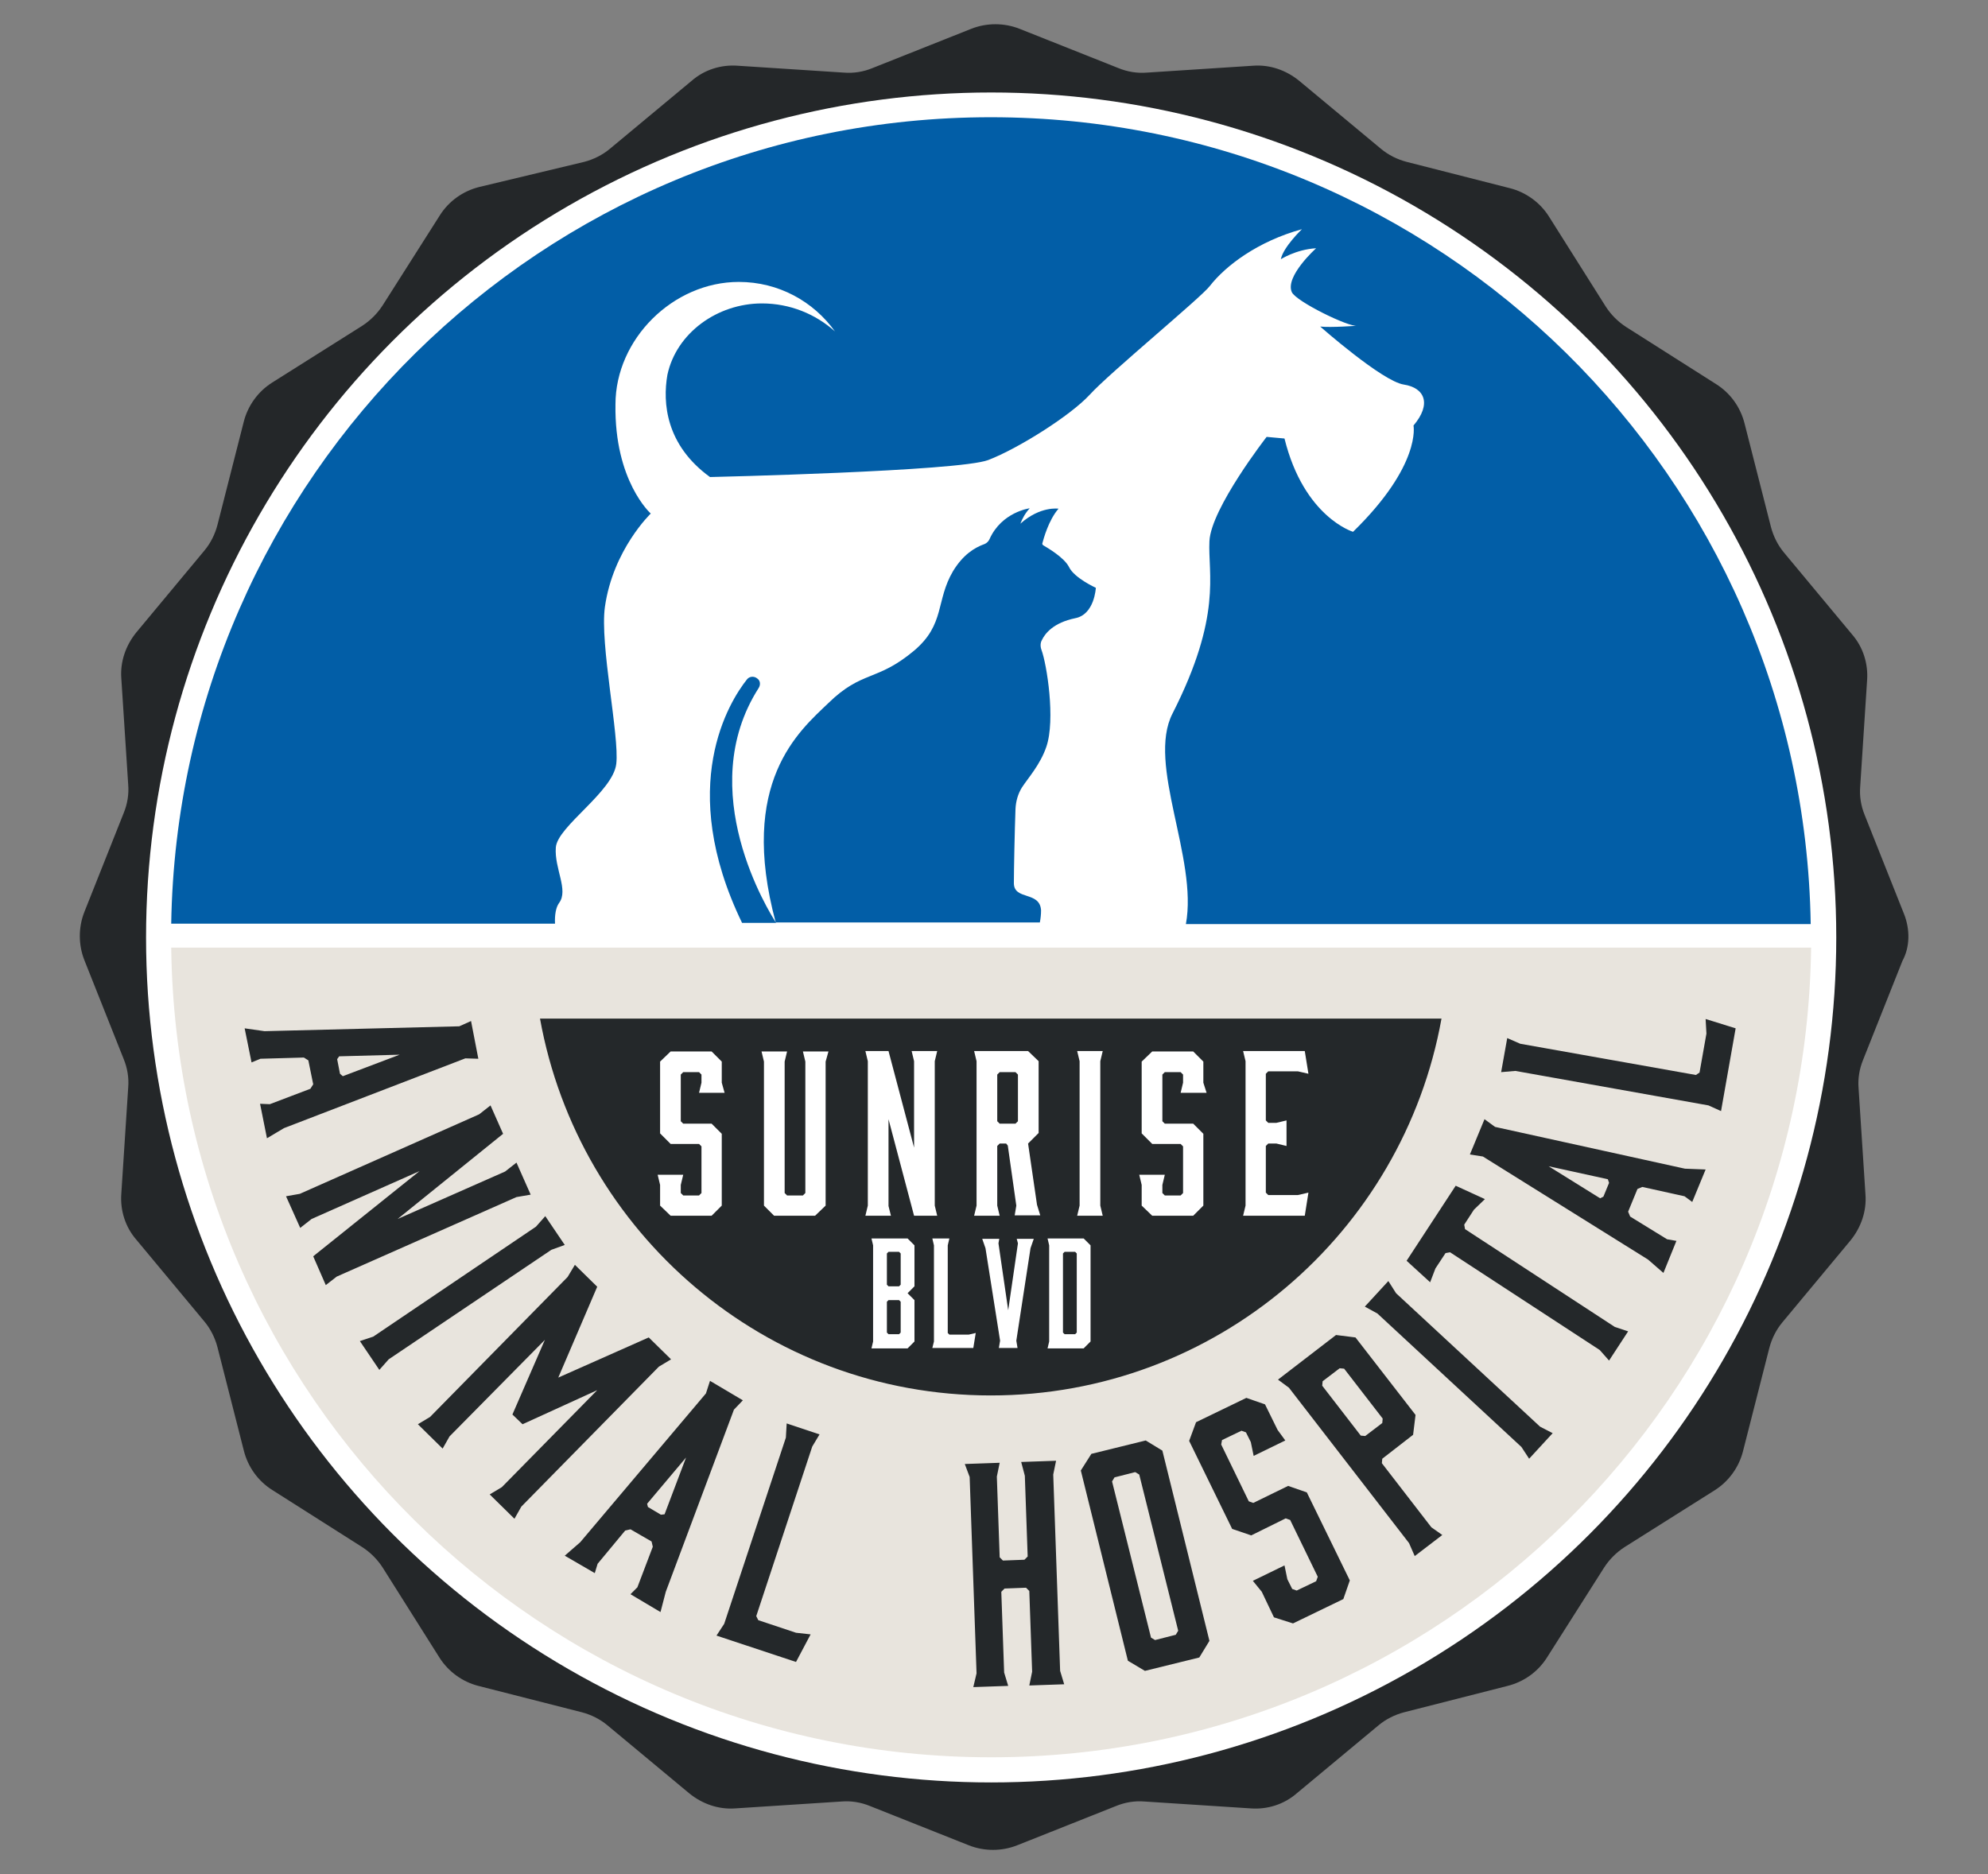
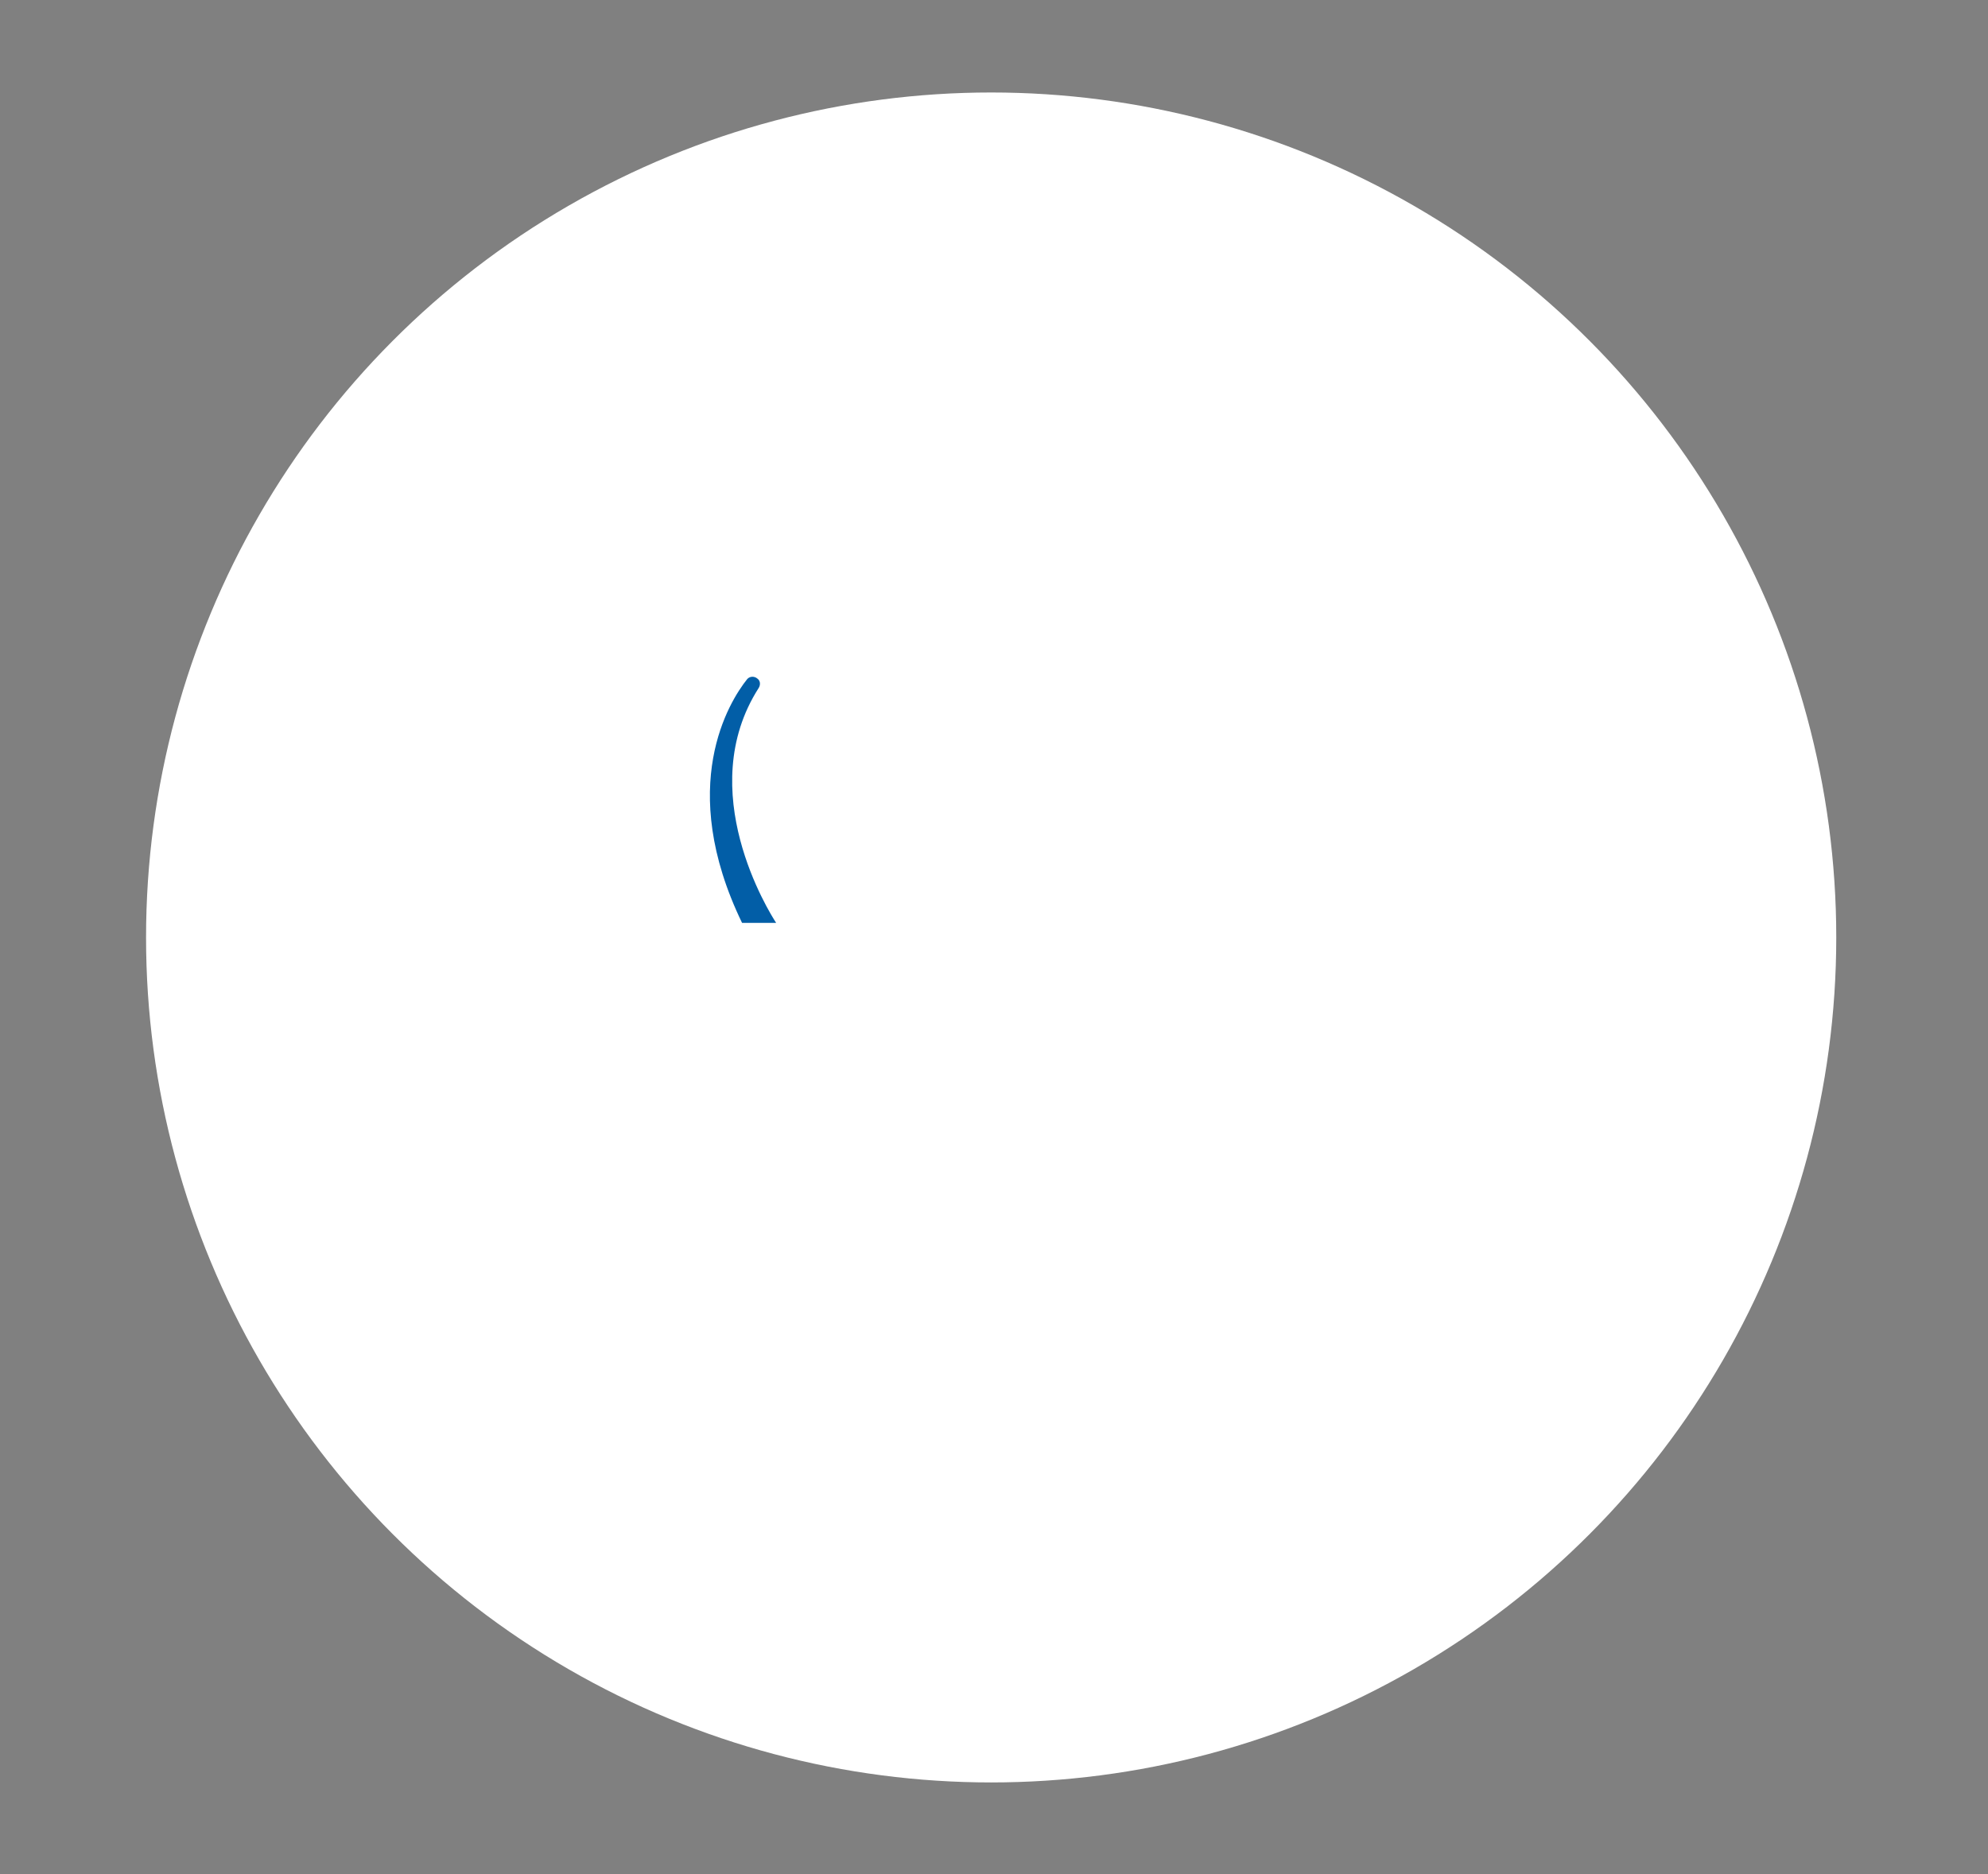
<svg xmlns="http://www.w3.org/2000/svg" xml:space="preserve" id="Layer_1" x="0" y="0" style="enable-background:new 0 0 490 462" version="1.1" viewBox="0 0 490 462">
  <rect x="0" y="0" width="490" height="462" fill="#808080" stroke="none" />
  <style>.st1{fill:#fff}.st3{fill:#24282a}.st4{fill:#025ea7}</style>
-   <path d="m469.3 225.3-9.7-24.4c-.9-2.2-1.3-4.6-1.1-7l1.7-26.2c.3-4.1-1-8.2-3.7-11.3l-16.8-20.2c-1.5-1.8-2.6-4-3.2-6.3l-6.5-25.5c-1-4-3.5-7.5-7-9.7l-22.2-14.1c-2-1.3-3.7-3-5-5l-14-22.2c-2.2-3.5-5.7-6-9.6-7l-25.5-6.5c-2.3-.6-4.5-1.7-6.3-3.2l-20.2-16.8c-3.2-2.6-7.2-4-11.3-3.7l-26.2 1.7c-2.4.2-4.8-.2-7-1.1l-24.4-9.7c-3.8-1.5-8.1-1.5-11.9 0L215 16.8c-2.2.9-4.6 1.3-7 1.1l-26.2-1.7c-4.1-.3-8.2 1-11.3 3.7l-20.2 16.8c-1.8 1.5-4 2.6-6.3 3.2l-25.9 6.2c-4 1-7.5 3.5-9.7 7L94.3 75.3c-1.3 2-3 3.7-5 5l-22.2 14c-3.5 2.2-6 5.7-7 9.6l-6.5 25.5c-.6 2.3-1.7 4.5-3.2 6.3l-16.8 20.2c-2.6 3.2-4 7.2-3.7 11.3l1.7 26.2c.2 2.4-.2 4.8-1.1 7l-9.7 24.4c-1.5 3.8-1.5 8.1 0 11.9l9.7 24.4c.9 2.2 1.3 4.6 1.1 7l-1.7 26.2c-.3 4.1 1 8.2 3.7 11.3l16.8 20.2c1.5 1.8 2.6 4 3.2 6.3l6.5 25.5c1 4 3.5 7.5 7 9.7l22.2 14.1c2 1.3 3.7 3 5 5l14 22.2c2.2 3.5 5.7 6 9.6 7l25.5 6.5c2.3.6 4.5 1.7 6.3 3.2l20.2 16.8c3.2 2.6 7.2 4 11.3 3.7l26.2-1.7c2.4-.2 4.8.2 7 1.1l24.4 9.7c3.8 1.5 8.1 1.5 11.9 0l24.4-9.7c2.2-.9 4.6-1.3 7-1.1l26.2 1.7c4.1.3 8.2-1 11.3-3.7l20.2-16.8c1.8-1.5 4-2.6 6.3-3.2l25.5-6.5c4-1 7.5-3.5 9.7-7l14.1-22.2c1.3-2 3-3.7 5-5l22.2-14c3.5-2.2 6-5.7 7-9.6l6.5-25.5c.6-2.3 1.7-4.5 3.2-6.3l16.8-20.2c2.6-3.2 4-7.2 3.7-11.3l-1.7-26.2c-.2-2.4.2-4.8 1.1-7l9.7-24.4c1.9-3.5 1.9-7.8.4-11.6z" style="fill:#242729" />
  <circle cx="244.3" cy="231.1" r="208.3" class="st1" />
-   <path d="M42.2 233.6c1.4 110.5 91.3 199.6 202.1 199.6S445 344.1 446.4 233.6H42.2z" style="fill:#e8e4dd" />
-   <path d="m65.8 280.6-1.7-8.5 2.4.1 10-3.8.7-1.1-1.2-5.9-1.1-.7-10.7.3-2.2.9-1.7-8.4 4.9.7 48-1.2 2.9-1.3 1.8 9.3-3.2-.1L70 278.1l-4.2 2.5zm17.3-19.5.7 3.6.7.6 14-5.3-14.9.4-.5.7zM74 302.7l-3.5-7.8 3.4-.6 44.2-19.6 2.8-2.2 3.1 7-26 21 26.5-11.7 2.8-2.2 3.5 7.9-3.5.6L83 314.7l-2.7 2.1-3.1-7.1 26.2-21-26.6 11.8-2.8 2.2zM93.5 337.7l-4.8-7.1 3.3-1.1 40.1-27.1 2.3-2.6 4.8 7.1-3.3 1.2-40.1 27-2.3 2.6zM128.8 351.1l-2.5-2.4 8-18.4-23.5 23.8-1.7 3-6.1-6 3-1.8 33.9-34.5 1.8-3 5.5 5.4-9.6 22.4 22.3-9.9 5.5 5.4-3 1.8-33.9 34.5-1.7 3-6.1-6 3-1.8 23.5-23.9-18.4 8.4zM162.8 397.4l-7.4-4.4 1.7-1.7 3.8-10-.3-1.3-5.2-3-1.3.3-6.8 8.2-.7 2.3-7.4-4.3 3.8-3.3 31-36.7 1-3.1 8.1 4.8-2.2 2.3-16.8 44.9-1.3 5zm-3.1-25.9 3.2 1.9.9-.1 5.3-14-9.6 11.4.2.8zM196.2 409.7l-19.6-6.5 1.9-2.9 15.2-45.9.2-3.5 8.1 2.7-1.8 3-13.8 41.8.5 1 9.3 3.1 3.6.4-3.6 6.8zM237.8 360.9l8.6-.3-.7 3.4.7 19.9.8.8 5.3-.2.8-.8-.7-19.9-.9-3.4 8.6-.3-.7 3.4 1.7 48.4 1 3.3-8.6.3.7-3.4-.7-19.9-.8-.8-5.3.2-.8.8.7 19.9 1 3.3-8.6.3.8-3.4-1.7-48.4-1.2-3.2zM286.5 357.6l11.6 46.9-2.5 4.1-13.4 3.3-4.2-2.5-11.6-46.9 2.6-4.1 13.4-3.3 4.1 2.5zm-6.7 5.3-5.1 1.3-.6 1 9.6 38.5 1 .6 5.1-1.3.6-1-9.6-38.5-1-.6zM316.8 355.1l-7.8 3.8-.7-3.4-1.2-2.4-1.1-.4-4.8 2.3-.2 1.1 6.8 14 1.1.4 8.6-4.2 4.6 1.6 10.6 21.7-1.6 4.6-12.4 6-4.7-1.5-3-6.3-2.2-2.7 7.8-3.8.7 3.4 1.2 2.4 1.1.4 4.8-2.3.4-1.1-6.8-14-1.1-.4-8.5 4.2-4.7-1.6-10.6-21.7 1.7-4.6 12.4-6 4.6 1.6 3.1 6.3 1.9 2.6zM355.5 378.4l-6.8 5.2-1.4-3.2-29.6-38.3-2.7-2 14.3-11 4.8.6 14.8 19.1-.6 4.9-7.6 5.9-.1 1.1 12.2 15.8 2.7 1.9zm-19-24.4 4.2-3.2.1-1.1-9.5-12.3-1.1-.1-4.2 3.2-.1 1.1 9.5 12.3 1.1.1zM382.7 353.3l-5.8 6.3-1.9-2.9-35.5-32.9-3.1-1.7 5.8-6.3 1.9 3 35.5 32.9 3.1 1.6zM366 295.6l-2.7 2.6-2.4 3.7.2 1.1 36.9 24.1 3.3 1.1-4.7 7.2-2.3-2.6-36.9-24.1-1.1.2-2.5 3.8-1.3 3.4-5.8-5.3 12.1-18.5 7.2 3.3zM420.4 288.3l-3.3 8-1.9-1.4-10.4-2.3-1.2.5-2.3 5.6.5 1.2 9.1 5.6 2.3.4-3.2 7.9-3.8-3.3-40.7-25.4-3.2-.5 3.6-8.7 2.6 1.9 46.8 10.3 5.1.2zm-25.2 6.7 1.4-3.4-.3-.9-14.6-3.2 12.7 7.9.8-.4zM427.8 253.5l-3.6 20.4-3.1-1.4-47.6-8.5-3.5.3 1.5-8.4 3.2 1.4L418 265l.9-.6 1.7-9.6-.2-3.6 7.4 2.3zM133.1 251.1c9.5 52.8 55.6 92.9 111.1 92.9s101.6-40.1 111.1-92.9H133.1z" class="st3" />
  <path d="M178.6 269.4h-6.3l.6-2.5v-2l-.6-.6h-3.9l-.6.6v11.5l.6.6h7l2.5 2.5v17.7l-2.5 2.5h-10.1l-2.6-2.5v-5.1l-.6-2.5h6.3l-.6 2.5v2l.6.6h3.9l.6-.6v-11.5l-.6-.6h-7l-2.6-2.6v-17.7l2.6-2.5h10.1l2.5 2.5v5.2l.7 2.5zM203.5 261.7v35.5l-2.6 2.5h-10.1l-2.5-2.5v-35.5l-.6-2.5h6.3l-.6 2.5v32.4l.6.6h3.9l.6-.6v-32.4l-.6-2.5h6.3l-.7 2.5zM219.6 299.7h-6.3l.6-2.5v-35.6l-.6-2.5h5.7l6.3 23.8v-21.3l-.6-2.5h6.3l-.6 2.5v35.6l.6 2.5h-5.7l-6.3-23.8v21.4l.6 2.4zM240.1 299.7l.6-2.5v-35.6l-.6-2.5h13.3l2.6 2.5v17.7l-2.6 2.6 2.2 15.1.8 2.6h-6.3l.4-2.4-2.1-14.8-.4-.5h-1.6l-.6.6v14.7l.6 2.5h-6.3zm10.2-22.7.6-.6v-11.5l-.6-.6h-3.9l-.6.6v11.5l.6.6h3.9zM271.8 299.7h-6.3l.6-2.5v-35.6l-.6-2.5h6.3l-.6 2.5v35.6l.6 2.5zM297.4 269.4H291l.6-2.5v-2l-.6-.6h-3.9l-.6.6v11.5l.6.6h7l2.5 2.5v17.7l-2.5 2.5H284l-2.6-2.5v-5.1l-.6-2.5h6.3l-.6 2.5v2l.6.6h3.9l.6-.6v-11.5l-.6-.6h-7l-2.6-2.6v-17.7l2.6-2.5h10.1l2.5 2.5v5.2l.8 2.5zM306.4 299.7l.6-2.5v-35.6l-.6-2.5h15.2l.9 5.6-2.6-.6h-7.3l-.6.6v11.5l.6.6h2l2.5-.6v6.3l-2.5-.6h-2l-.6.6V294l.6.6h7.3l2.6-.6-.9 5.7h-15.2zM214.8 305.3h8.9l1.7 1.7v10.1l-1.7 1.7 1.7 1.7v10.2l-1.7 1.7h-8.9l.4-1.7V307l-.4-1.7zm3.8 11.4.4.4h2.6l.4-.4V309l-.4-.4H219l-.4.4v7.7zm3 3.8H219l-.4.4v7.6l.4.4h2.6l.4-.4v-7.6l-.4-.4zM239.9 332.3h-10.1l.4-1.6V307l-.4-1.7h4.2l-.4 1.7v21.6l.4.4h4.8l1.7-.4-.6 3.7zM250.5 330.5l.3 1.8h-4.6l.3-1.8-3.6-22.8-.8-2.3h4.2l-.2 1.1 2.4 16.5 2.4-16.5-.3-1.1h4.2l-.8 2.3-3.5 22.8zM258.2 305.3h8.9l1.7 1.7v23.7l-1.7 1.7h-8.9l.4-1.7V307l-.4-1.7zm3.8 23.2.4.4h2.6l.4-.4V309l-.4-.4h-2.6l-.4.4v19.5z" class="st1" />
-   <path d="M446.3 227.7c-1.8-110.1-91.6-198.8-202.1-198.8S44 117.6 42.2 227.7h94.6c-.1-2.1.2-4 1-5.1 2.4-3.2-1.2-8.5-.8-13.7s14.1-13.7 14.9-20.6c.8-6.9-4.1-29.5-2.8-38.7 2-14.1 11.3-23 11.3-23s-9-8-8.7-26.9c0-16.1 14.2-30.2 30.4-30.2 9.8 0 18.4 4.8 23.7 12.2-4.8-4.3-11.1-6.9-18-6.9-11 0-21.1 7.3-23.3 17.6-1.2 6.9-.4 17.3 10.5 25.2 0 0 61.3-1.4 68.6-4.2 7.3-2.8 20.2-10.9 25-16.1 4.8-5.3 27.5-24 29.6-26.8 3.9-5 11.8-11 22.7-14 0 0-4.6 4.4-5.2 7.4-.1.1 3.6-2.4 8.7-2.7 0 0-7.7 6.9-6 10.8 1 2.3 14.1 8.7 16.1 8.3 0 0-6.5.5-9.1.2 0 0 15.3 13.5 20.6 14.3 5.2.8 6.9 4.8 2.4 10.1 0 0 2 9.7-14.9 26.2 0 0-12.1-3.6-16.9-23l-4.4-.4s-13.7 17.6-14.1 25.7 3.2 18.3-9.1 42.5c-6.4 12.5 6.3 35.7 3.3 51.9h154v-.1z" class="st4" />
  <path d="M187 169.6c.5-.8.4-1.8-.3-2.3-.8-.7-2-.6-2.6.2-4.3 5.4-17.5 26.3-1.2 60h8.4c-1.7-2.6-20.5-32.6-4.3-57.9z" class="st4" />
-   <path d="M263.5 139.8c-1.2-2.4-5.4-4.8-6.4-5.4-.1-.1-.2-.2-.2-.4.3-1.1 1.5-5.7 4-8.6 0 0-4.5-.7-9.4 3.7.5-1.3 1.2-2.6 2.3-3.8 0 0-6.9.9-9.9 7.6-.2.5-.7 1-1.2 1.2-2.5.9-5.3 2.6-7.8 6.7-4.3 7.3-1.9 13.1-9.6 19.6-9.2 7.7-12.8 4.8-21.1 12.9-7.2 6.9-22.3 19.5-13 54.1h65.1c.2-1 .3-2 .3-3-.3-4.8-6.7-2.4-6.7-6.7 0-3.2.2-12.9.4-18.3.1-1.9.6-3.7 1.6-5.3 1.5-2.3 4.5-5.6 6-10 2.3-6.7.1-20.4-1.2-23.9-.3-.8-.3-1.7.1-2.4.8-1.7 2.9-4.3 8.2-5.4 4.8-.9 5.1-7.5 5.1-7.5s-5.3-2.4-6.6-5.1z" class="st4" />
</svg>